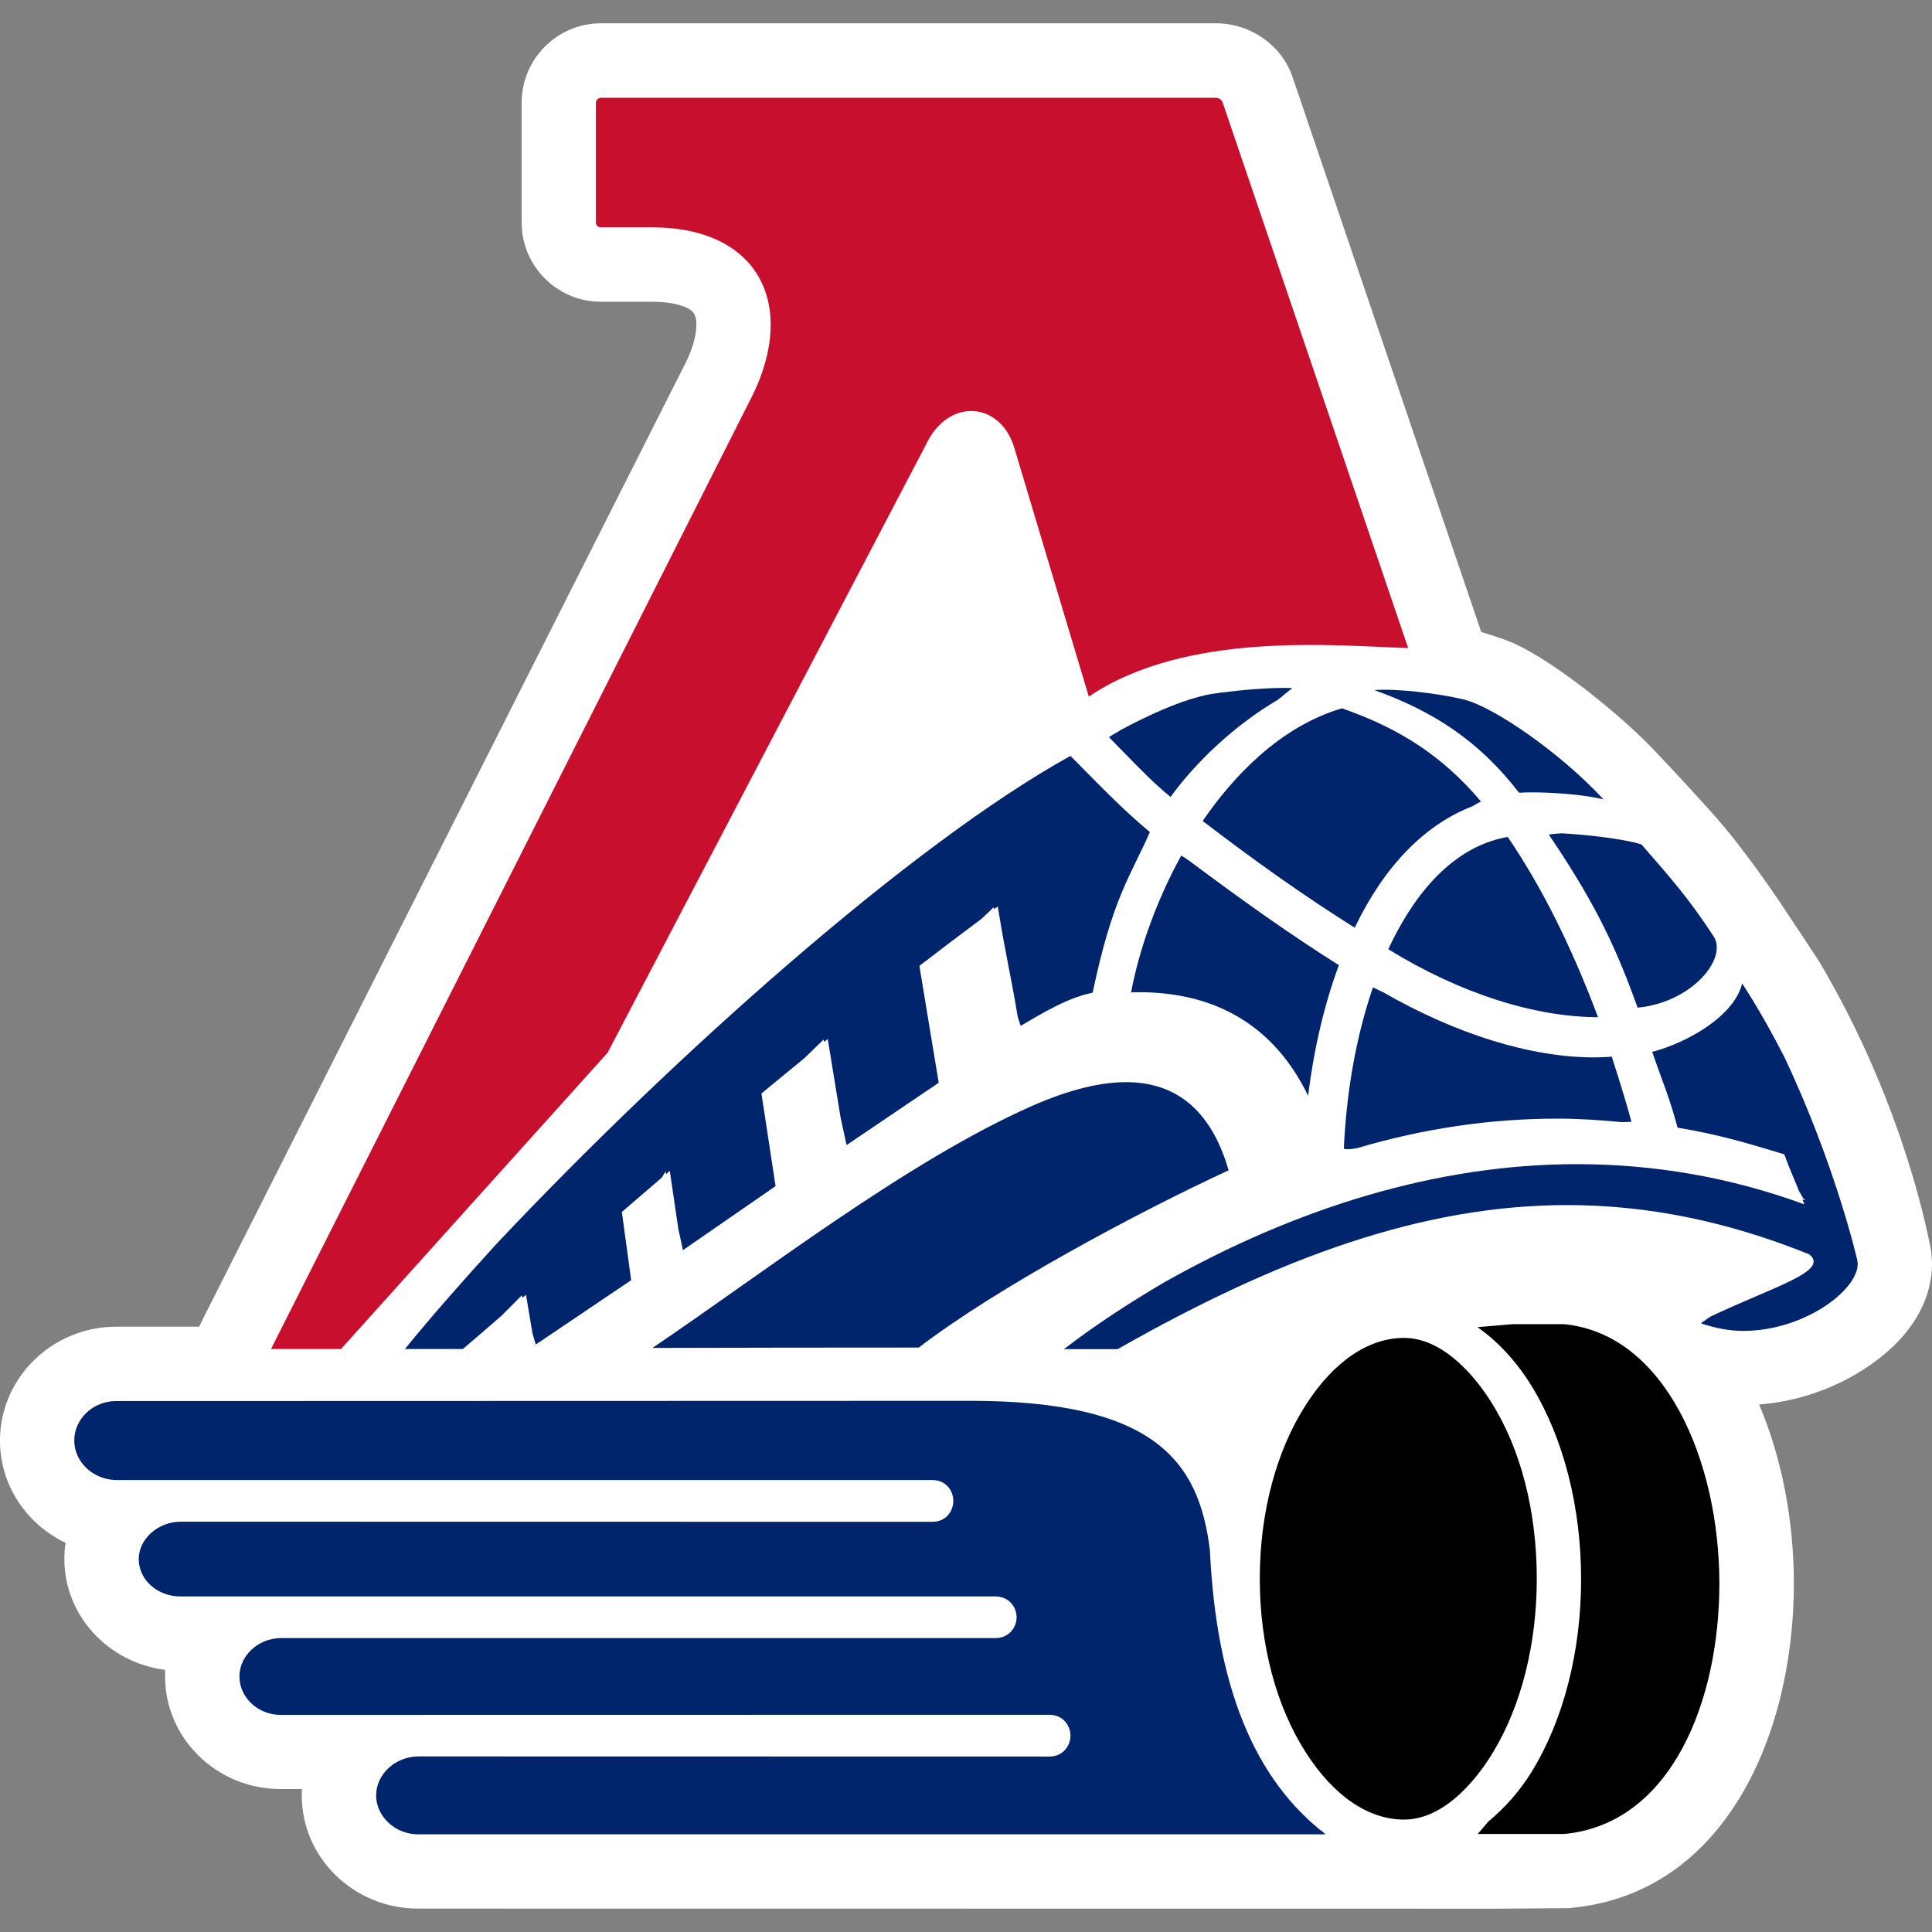
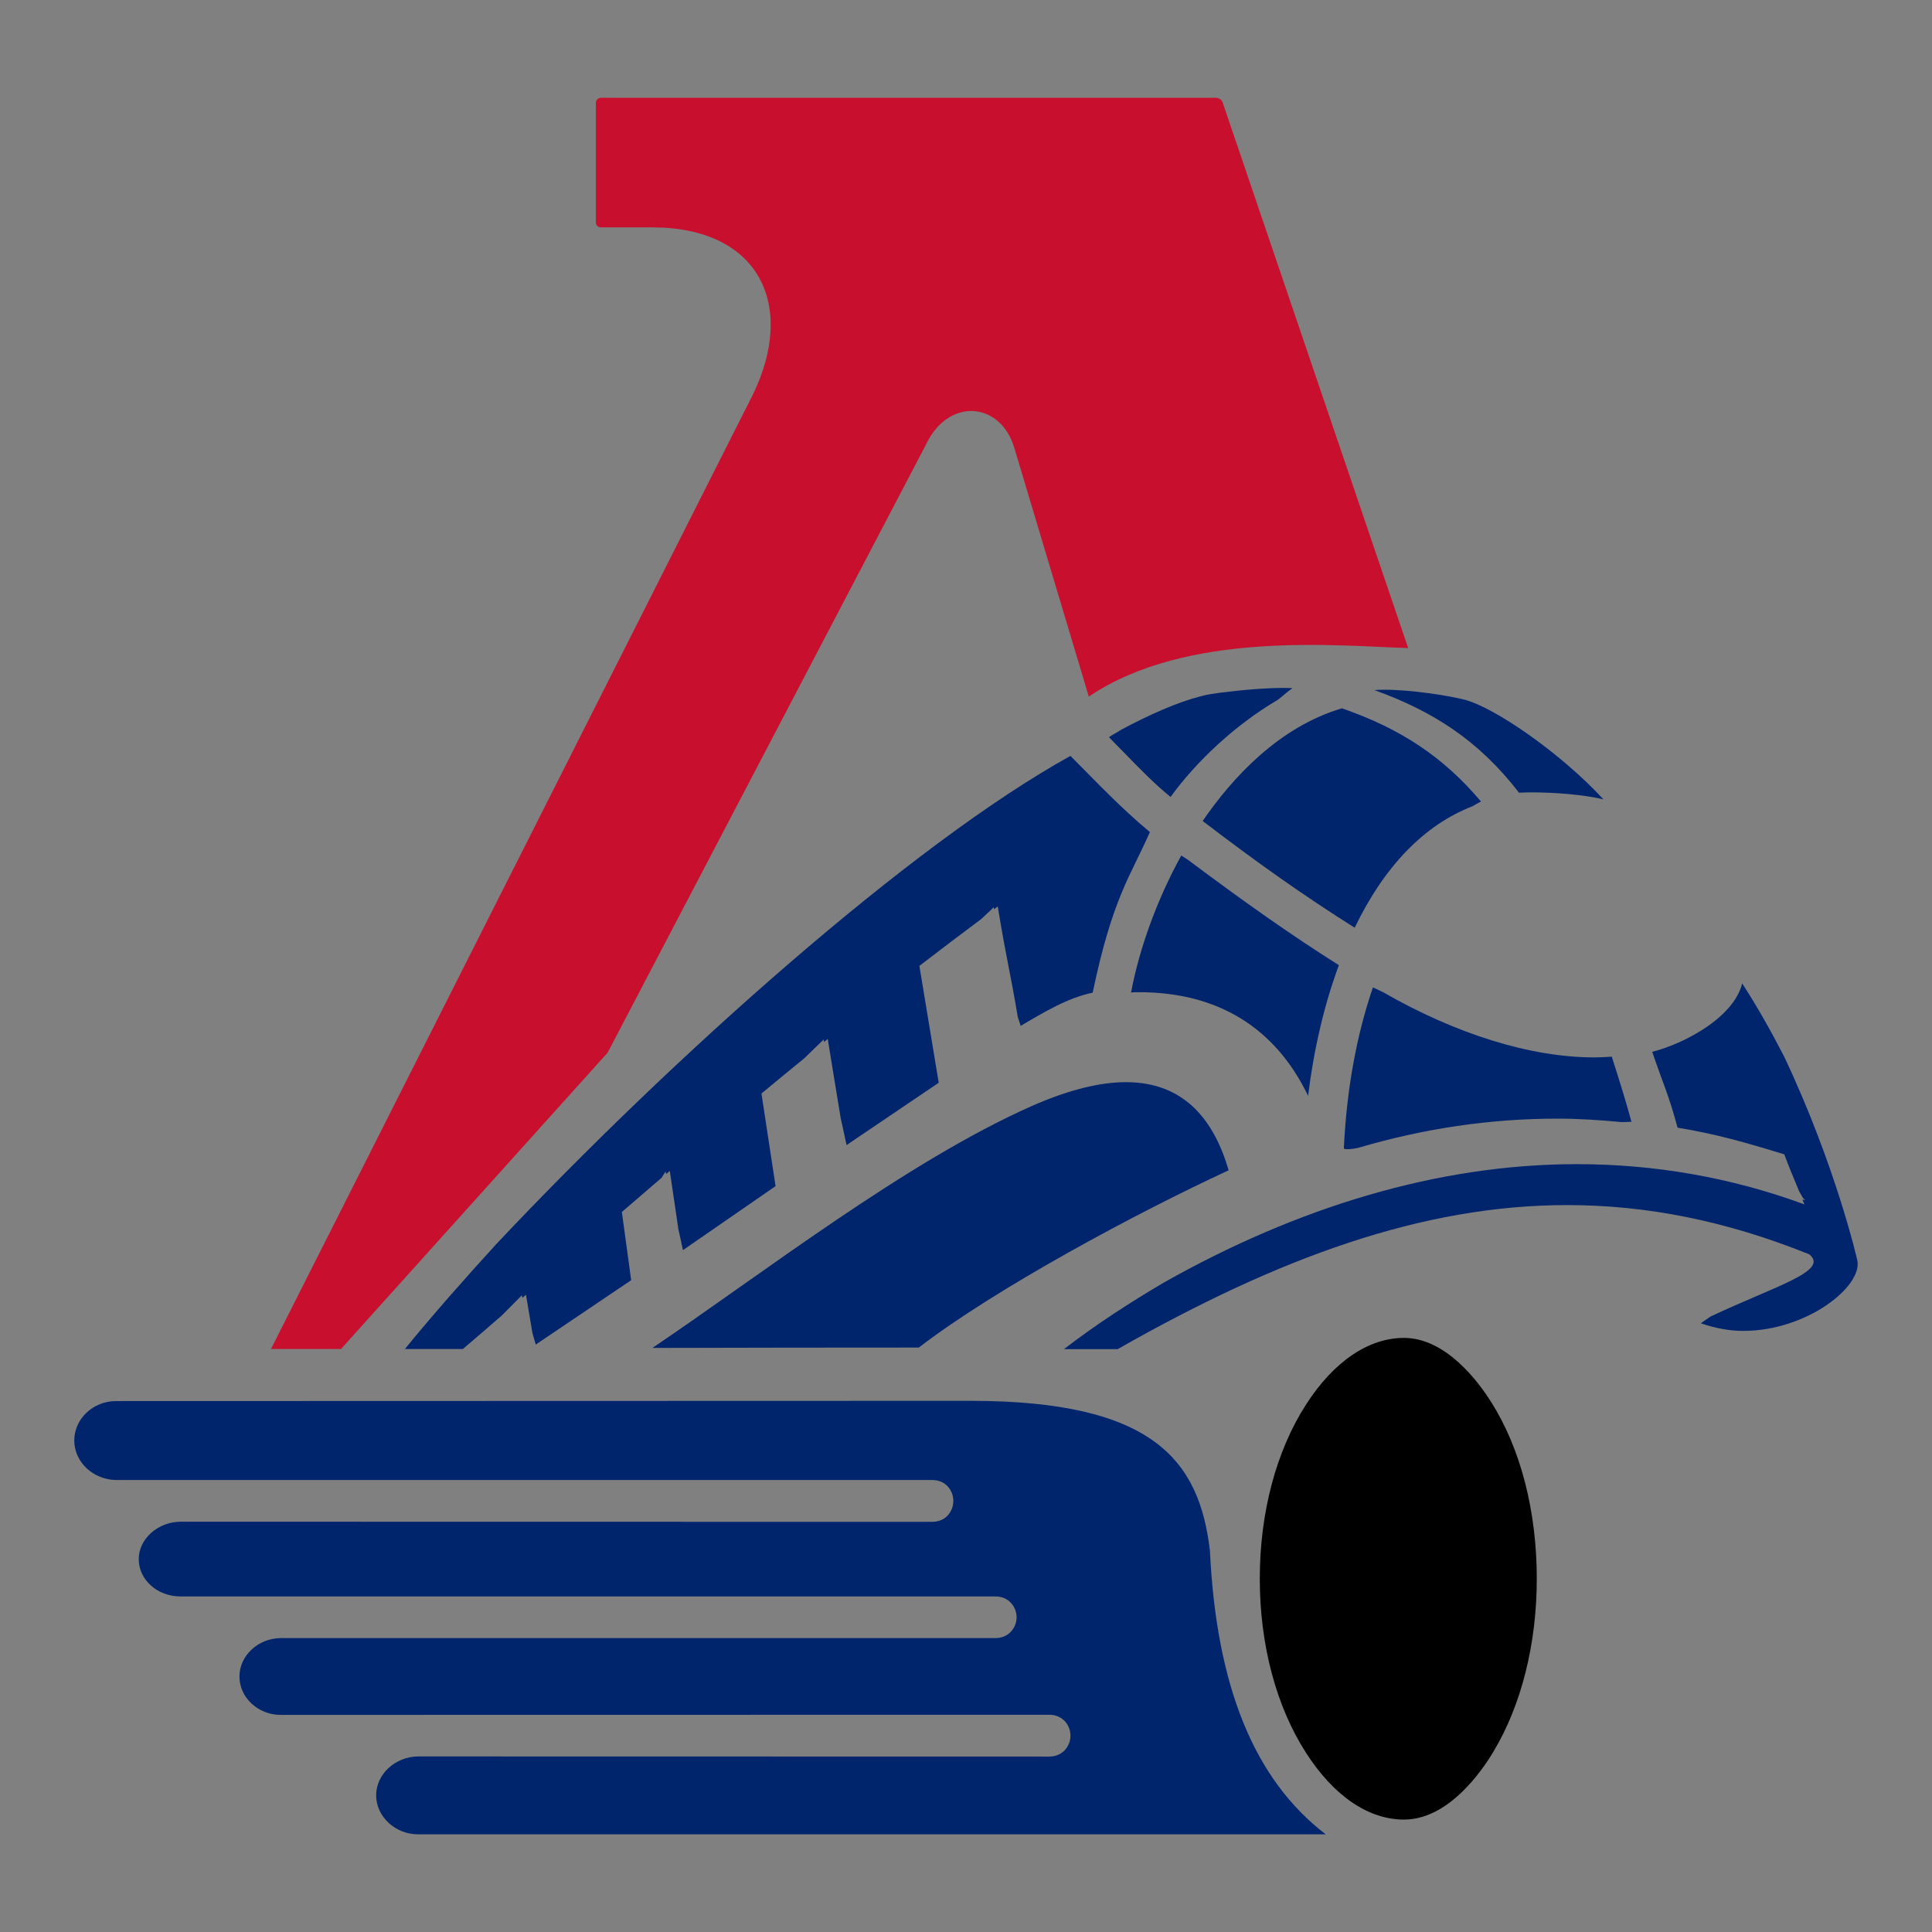
<svg xmlns="http://www.w3.org/2000/svg" xml:space="preserve" width="16px" height="16px" version="1.1" style="shape-rendering:geometricPrecision; text-rendering:geometricPrecision; image-rendering:optimizeQuality; fill-rule:evenodd; clip-rule:evenodd" viewBox="0 0 16 16">
  <rect x="0" y="0" width="16" height="16" fill="#808080" stroke="none" />
  <defs>
    <style type="text/css">
   
    .fil1 {fill:black;fill-rule:nonzero}
    .fil2 {fill:#00256D;fill-rule:nonzero}
    .fil3 {fill:#C8102E;fill-rule:nonzero}
    .fil0 {fill:white;fill-rule:nonzero}
   
  </style>
  </defs>
  <g id="Слой_x0020_1">
-     <path class="fil0" d="M15.986 10.322l-0.004 -0.019c-0.074,-0.364 -0.31,-1.319 -0.92,-2.346 -0.003,-0.005 -0.261,-0.396 -0.333,-0.503 -0.099,-0.147 -0.312,-0.444 -0.456,-0.613 -0.144,-0.172 -0.519,-0.57 -0.535,-0.587 -0.299,-0.326 -0.905,-0.808 -1.236,-0.941 -0.072,-0.028 -0.169,-0.06 -0.235,-0.079l-1.559 -4.585c-0.084,-0.267 -0.347,-0.456 -0.638,-0.456l-5.093 0c-0.362,0 -0.657,0.295 -0.657,0.657l0 0.993c0,0.362 0.295,0.656 0.657,0.656l0.424 0c0.197,0 0.316,0.048 0.346,0.097 0.036,0.058 0.03,0.204 -0.065,0.401l-3.987 7.897 -0.046 0.093 -0.687 0c-0.523,0.001 -0.948,0.411 -0.962,0.919l0 0.041c0.006,0.357 0.219,0.675 0.543,0.83 -0.007,0.044 -0.01,0.09 -0.01,0.135 0,0.469 0.365,0.858 0.835,0.917 -0.001,0.018 -0.001,0.037 -0.001,0.055 0,0.512 0.428,0.931 0.953,0.932l0.181 0c-0.002,0.018 -0.002,0.036 -0.002,0.053 0,0.517 0.432,0.937 0.962,0.937l8.919 0.001 0.578 -0.004 0.022 0 0.007 0 0.007 0 0.023 -0.003c1.273,-0.124 1.84,-1.44 1.839,-2.69 -0.001,-0.527 -0.102,-1.043 -0.288,-1.479 0.533,-0.039 0.984,-0.314 1.209,-0.587 0.143,-0.173 0.219,-0.367 0.223,-0.561l0 -0.023c-0.001,-0.046 -0.005,-0.093 -0.014,-0.138z" />
    <path class="fil1" d="M12.349 11.611c-0.1,-0.16 -0.371,-0.531 -0.722,-0.531 -0.295,0 -0.583,0.197 -0.811,0.552 -0.247,0.383 -0.383,0.895 -0.383,1.442 0,0.547 0.136,1.059 0.383,1.442 0.228,0.356 0.516,0.553 0.811,0.553 0.364,0 0.639,-0.392 0.74,-0.561 0.232,-0.385 0.36,-0.894 0.36,-1.434 0,-0.557 -0.133,-1.077 -0.378,-1.463z" />
-     <path class="fil1" d="M14.239 13.11c-0.001,-1.004 -0.444,-2.064 -1.289,-2.144l-0.421 0 -0.293 0.025c0.17,0.12 0.324,0.284 0.453,0.495 0.261,0.431 0.405,0.996 0.405,1.592 0,0.596 -0.144,1.16 -0.405,1.588 -0.106,0.174 -0.231,0.309 -0.364,0.42 -0.029,0.035 -0.058,0.069 -0.087,0.102l0.719 0c0.886,-0.086 1.284,-1.106 1.282,-2.078z" />
    <path class="fil2" d="M11.466 5.712c-0.03,0 -0.058,0.001 -0.084,0.003 0.485,0.175 0.863,0.416 1.198,0.85 0.032,-0.002 0.069,-0.003 0.107,-0.003 0.19,0 0.437,0.02 0.592,0.058 -0.347,-0.377 -0.905,-0.767 -1.16,-0.828 -0.134,-0.033 -0.435,-0.08 -0.653,-0.08z" />
-     <path class="fil2" d="M11.497 7.861c0.601,0.371 1.22,0.562 1.737,0.563 -0.218,-0.583 -0.469,-1.085 -0.748,-1.493 -0.493,0.087 -0.805,0.535 -0.989,0.93z" />
    <path class="fil2" d="M9.96 6.799c0.452,0.346 0.846,0.624 1.259,0.884 0.248,-0.516 0.582,-0.853 0.973,-1.005 0.024,-0.012 0.047,-0.028 0.073,-0.04 -0.308,-0.365 -0.66,-0.602 -1.152,-0.772 -0.523,0.155 -0.909,0.577 -1.153,0.933z" />
    <path class="fil2" d="M9.434 8.217c0.65,0 1.127,0.293 1.399,0.858 0.048,-0.388 0.134,-0.756 0.255,-1.082 -0.382,-0.24 -0.793,-0.53 -1.248,-0.871 -0.02,-0.014 -0.036,-0.024 -0.057,-0.037 -0.195,0.352 -0.346,0.761 -0.416,1.134 0.023,-0.002 0.045,-0.002 0.067,-0.002z" />
    <path class="fil2" d="M13.349 8.751c-0.047,0.003 -0.095,0.006 -0.144,0.006 -0.532,0 -1.148,-0.194 -1.751,-0.54 -0.029,-0.014 -0.056,-0.026 -0.084,-0.04 -0.137,0.401 -0.218,0.849 -0.241,1.335 0.01,0.005 0.022,0.005 0.035,0.005 0.022,0 0.046,-0.003 0.08,-0.01 0.547,-0.162 1.101,-0.243 1.654,-0.243 0.178,0 0.356,0.012 0.533,0.029 0.027,-0.001 0.052,-0.001 0.08,-0.003 -0.047,-0.173 -0.1,-0.343 -0.157,-0.52 0,0 -0.005,-0.019 -0.005,-0.019z" />
    <path class="fil2" d="M10.102 5.737c-0.056,0.008 -0.109,0.015 -0.164,0.031 -0.186,0.047 -0.421,0.151 -0.656,0.277 -0.034,0.023 -0.064,0.036 -0.098,0.06 0.044,0.046 0.089,0.091 0.134,0.137 0.124,0.127 0.242,0.249 0.376,0.358 0.208,-0.287 0.528,-0.593 0.889,-0.805 0.04,-0.03 0.079,-0.068 0.121,-0.096 -0.02,0 -0.039,-0.002 -0.061,-0.002 -0.16,0 -0.342,0.015 -0.541,0.04z" />
-     <path class="fil2" d="M14.187 7.748c-0.207,-0.316 -0.346,-0.47 -0.593,-0.755 -0.155,-0.048 -0.462,-0.081 -0.661,-0.092 -0.037,0.003 -0.076,0.004 -0.106,0.011 0.338,0.502 0.531,0.86 0.735,1.433 0.457,-0.044 0.755,-0.418 0.625,-0.597z" />
    <path class="fil2" d="M15.382 10.44c-0.001,-0.007 -0.18,-0.789 -0.606,-1.689 -0.103,-0.2 -0.216,-0.403 -0.348,-0.607 -0.067,0.275 -0.463,0.494 -0.745,0.567 0.09,0.265 0.137,0.356 0.21,0.628 0.319,0.052 0.568,0.124 0.884,0.221 0.038,0.108 0.083,0.206 0.123,0.307 0.018,0.025 0.027,0.06 0.054,0.074 -0.009,-0.003 -0.018,-0.004 -0.027,-0.007 0.004,0.014 0.012,0.026 0.016,0.04 -0.615,-0.226 -1.248,-0.333 -1.885,-0.333 -1.155,0 -2.321,0.36 -3.422,0.982 -0.278,0.164 -0.554,0.342 -0.825,0.55l0.445 0c1.334,-0.759 2.524,-1.193 3.723,-1.193 0.657,0 1.316,0.13 2.005,0.408 0.168,0.139 -0.283,0.262 -0.818,0.515 -0.026,0.019 -0.053,0.035 -0.08,0.056 0.117,0.04 0.235,0.063 0.35,0.063 0.528,0 0.988,-0.368 0.946,-0.582z" />
    <path class="fil2" d="M8.544 9.16c-1.037,0.459 -2.239,1.395 -3.141,2.003 0.825,-0.002 1.382,-0.003 2.206,-0.003 0.636,-0.489 1.8,-1.114 2.566,-1.468 -0.119,-0.409 -0.362,-0.73 -0.85,-0.73 -0.211,0 -0.468,0.06 -0.781,0.198z" />
    <path class="fil2" d="M9.523 6.891c-0.249,-0.207 -0.451,-0.424 -0.658,-0.631 -1.318,0.729 -3.293,2.491 -4.754,4.042 -0.273,0.299 -0.532,0.593 -0.758,0.87l0.48 0c0.101,-0.086 0.214,-0.183 0.322,-0.277l0.166 -0.167 0.006 0.02c0.01,-0.009 0.019,-0.016 0.029,-0.025l0.054 0.32 0.027 0.092 0.79 -0.533 -0.077 -0.565c0.108,-0.093 0.219,-0.188 0.329,-0.283l0.033 -0.052 0.005 0.021c0.01,-0.009 0.02,-0.017 0.03,-0.026l0.071 0.482 0.038 0.174 0.767 -0.53 -0.117 -0.767c0.117,-0.097 0.236,-0.195 0.355,-0.292l0.16 -0.155 0.004 0.02c0.01,-0.008 0.02,-0.016 0.03,-0.025l0.106 0.649 0.05 0.23 0.763 -0.516 -0.16 -0.968c0.171,-0.132 0.341,-0.26 0.511,-0.387 0.034,-0.033 0.073,-0.066 0.104,-0.099 0.001,0.007 0.002,0.01 0.003,0.017 0.01,-0.007 0.021,-0.015 0.031,-0.023 0.077,0.469 0.097,0.506 0.166,0.916 0.007,0.023 0.015,0.046 0.024,0.073 0.19,-0.113 0.393,-0.234 0.596,-0.275 0.165,-0.786 0.309,-0.957 0.474,-1.33z" />
    <path class="fil2" d="M8.035 11.601l-7.074 0.002c-0.19,0 -0.346,0.147 -0.346,0.327 0,0.177 0.156,0.325 0.348,0.327l6.758 0c0.114,0 0.174,0.09 0.174,0.172 0,0.085 -0.06,0.174 -0.174,0.174l-6.223 -0.001c-0.189,0 -0.349,0.142 -0.349,0.31 0,0.171 0.154,0.309 0.345,0.309l6.749 0c0.114,0 0.176,0.089 0.176,0.173 0,0.082 -0.062,0.172 -0.176,0.172l-5.921 0c-0.186,0.003 -0.339,0.146 -0.339,0.318 0,0.174 0.153,0.317 0.339,0.318l6.368 -0.001c0.113,0 0.175,0.089 0.175,0.173 0,0.084 -0.062,0.173 -0.175,0.173l-5.229 -0.001c-0.19,0.003 -0.346,0.148 -0.346,0.323 0,0.175 0.159,0.322 0.346,0.322l7.518 0c-0.592,-0.453 -0.906,-1.226 -0.959,-2.351 -0.089,-0.741 -0.461,-1.239 -1.985,-1.239z" />
    <path class="fil3" d="M2.244 11.172l0.58 0 2.208 -2.454 2.636 -5.035c0.186,-0.395 0.618,-0.357 0.732,0.026l0.617 2.06c0.813,-0.549 2.054,-0.42 2.645,-0.402l-1.537 -4.52c-0.007,-0.021 -0.031,-0.037 -0.055,-0.037l-5.093 0c-0.023,0 -0.042,0.019 -0.042,0.04l0 0.994c0,0.022 0.019,0.039 0.042,0.039l0.424 0c0.884,0 1.195,0.641 0.834,1.385 0,0 -3.991,7.904 -3.991,7.904z" />
  </g>
</svg>